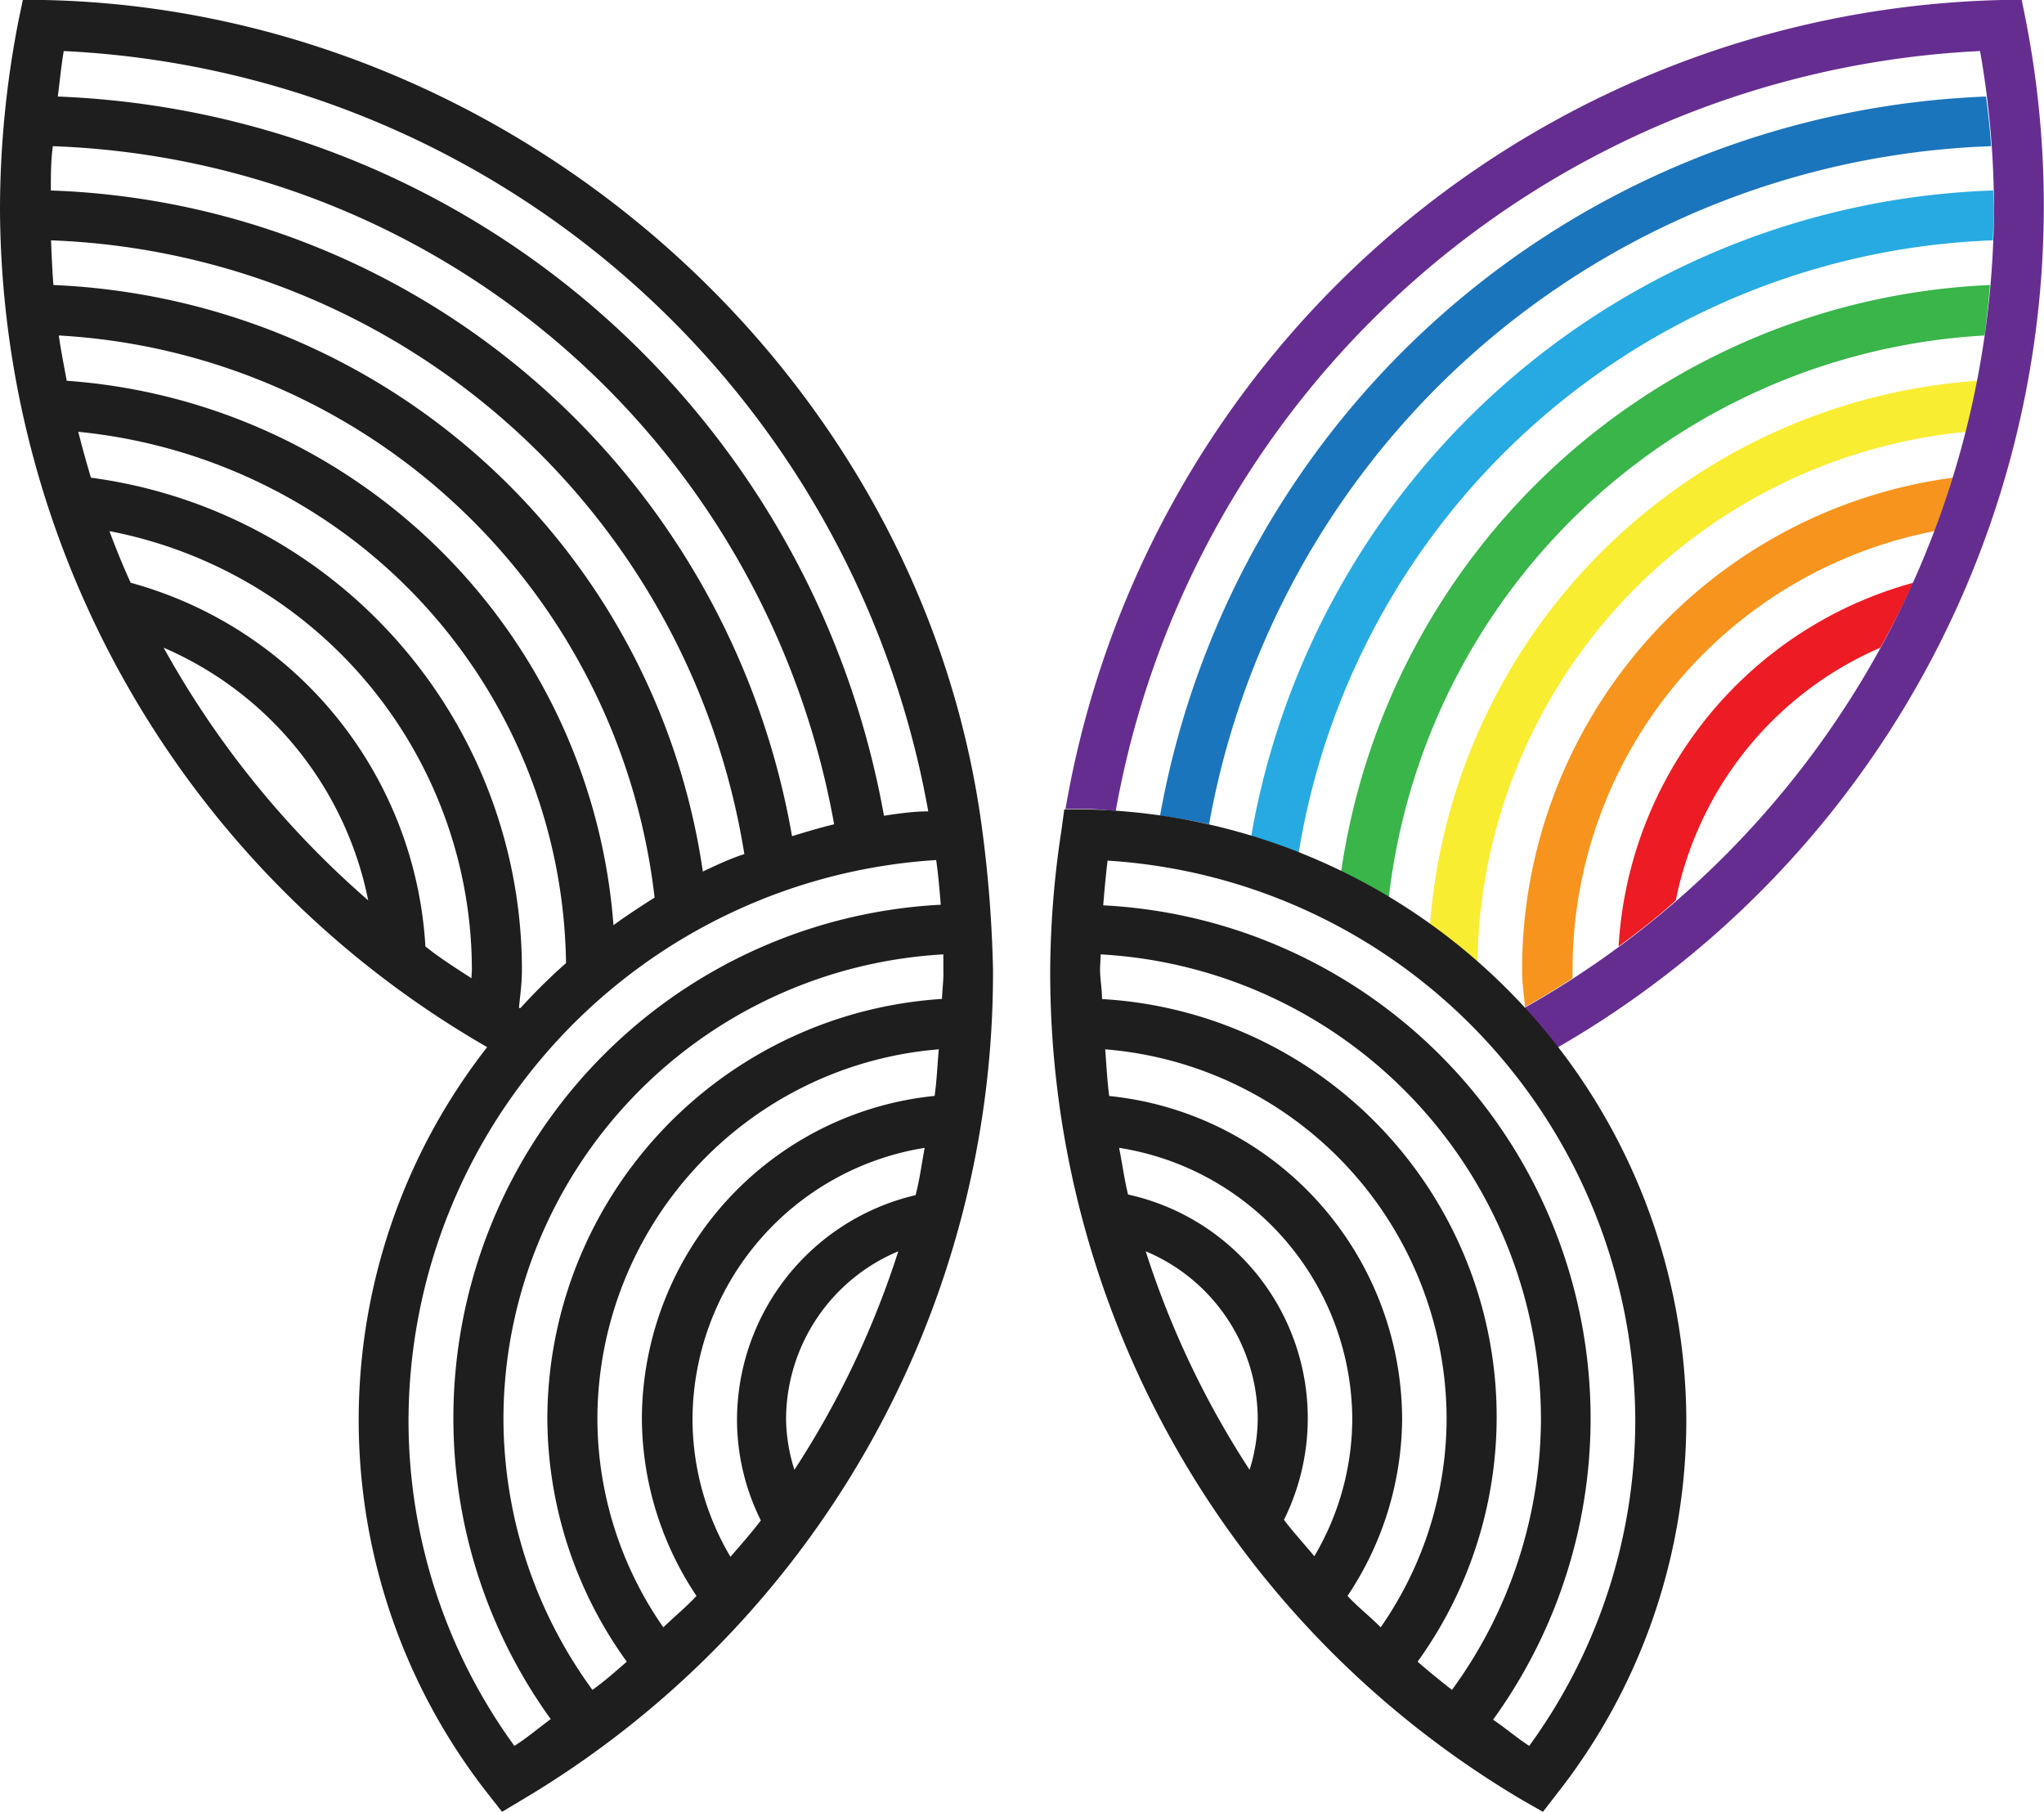
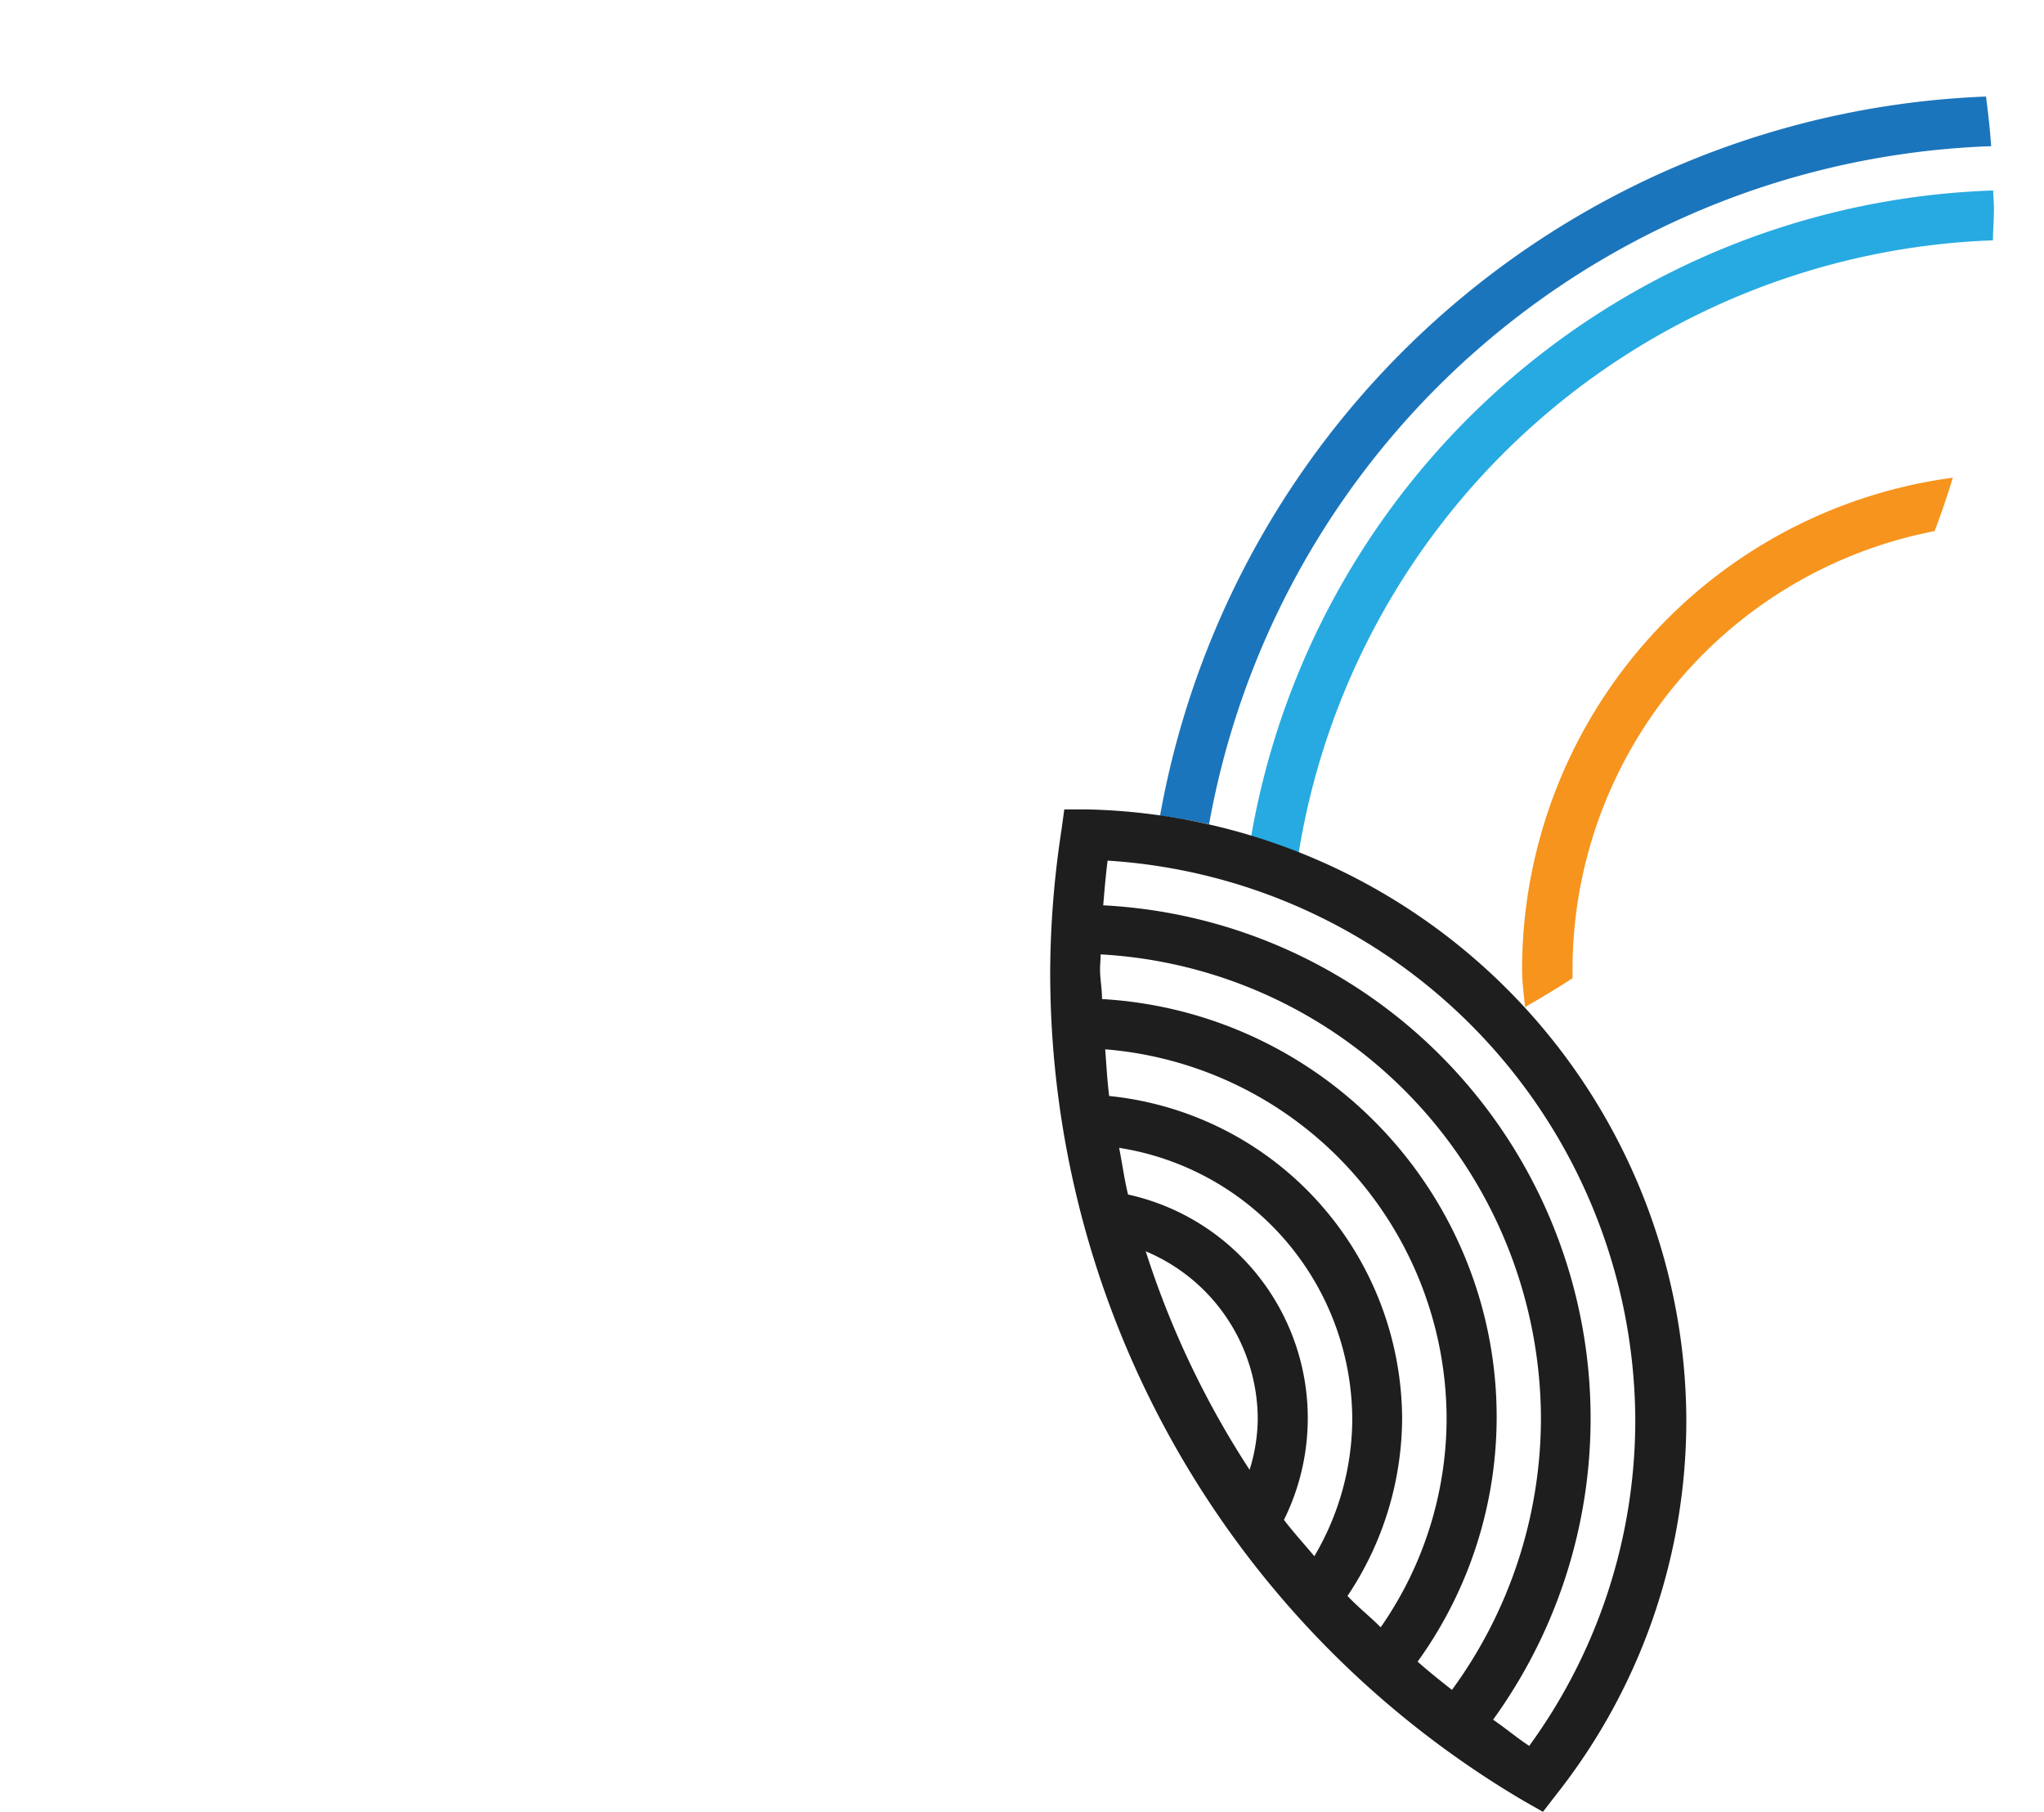
<svg xmlns="http://www.w3.org/2000/svg" viewBox="0 0 102.92 91.22">
  <defs>
    <style>.cls-1{fill:#1e1e1e;}.cls-2{fill:#ed1c24;}.cls-3{fill:#f7941d;}.cls-4{fill:#39b54a;}.cls-5{fill:#1b75bc;}.cls-6{fill:#f9ed32;}.cls-7{fill:#662d91;}.cls-8{fill:#27aae1;}</style>
  </defs>
  <title>logo-side1</title>
  <g id="Layer_2" data-name="Layer 2">
    <g id="Layer_2-2" data-name="Layer 2">
-       <path class="cls-1" d="M49.45,41.73C46.39,18.61,25.7.47,2.2,0L1.15,0,.94,1A49.55,49.55,0,0,0,0,10.55,48.91,48.91,0,0,0,24.53,52.72a30.47,30.47,0,0,0,.06,37.62l.69.88.95-.57A48.4,48.4,0,0,0,50,48.8,63.52,63.52,0,0,0,49.45,41.73Zm-2.71-.88c-.75,0-1.5.11-2.23.22A44,44,0,0,0,2.91,4.86c.1-.76.17-1.53.3-2.29A46.49,46.49,0,0,1,46.74,40.85Zm-20.53,9.9-.08,0c.06-.63.15-1.25.15-1.9A25,25,0,0,0,4.58,24.05c-.23-.76-.44-1.53-.64-2.31A27.24,27.24,0,0,1,28.5,48.49,28.74,28.74,0,0,0,26.21,50.75Zm-2.47-1.5c-.79-.51-1.57-1-2.32-1.6A20.2,20.2,0,0,0,6.58,29.34c-.39-.85-.74-1.72-1.07-2.6A22.51,22.51,0,0,1,23.76,48.8C23.76,49,23.74,49.1,23.74,49.25Zm7.15-2.67A29.73,29.73,0,0,0,3.36,19.17c-.14-.76-.29-1.51-.4-2.28a32,32,0,0,1,30,28.3C32.27,45.63,31.57,46.08,30.89,46.58Zm4.5-2.7A34.53,34.53,0,0,0,2.69,14.35c-.06-.74-.09-1.49-.12-2.25A36.74,36.74,0,0,1,37.48,43C36.77,43.23,36.08,43.55,35.39,43.88Zm4.49-1.78A39.26,39.26,0,0,0,2.56,9.59c0-.75,0-1.49.1-2.23A41.47,41.47,0,0,1,42,41.5C41.3,41.67,40.59,41.88,39.88,42.1ZM8.24,32.61a17.62,17.62,0,0,1,10.3,12.72A46.92,46.92,0,0,1,8.24,32.61ZM25.9,87.9a27.87,27.87,0,0,1-5.33-16.46A28.34,28.34,0,0,1,47.14,43.3c.11.8.17,1.52.23,2.25a25.88,25.88,0,0,0-19.64,41C27.12,87,26.55,87.49,25.9,87.9ZM40,74a8.82,8.82,0,0,1-.42-2.53A9.19,9.19,0,0,1,45.23,63,45.46,45.46,0,0,1,40,74Zm6.11-13.83a11.64,11.64,0,0,0-9,11.3,11.41,11.41,0,0,0,1.2,5.08c-.48.63-1,1.22-1.53,1.83a13.65,13.65,0,0,1-1.91-6.91A13.89,13.89,0,0,1,46.56,57.79C46.41,58.58,46.31,59.37,46.11,60.14Zm1-5A16.39,16.39,0,0,0,32.32,71.44a16.18,16.18,0,0,0,2.75,8.91c-.52.56-1.12,1.05-1.67,1.58a18.44,18.44,0,0,1-3.32-10.49A18.7,18.7,0,0,1,47.27,52.83C47.2,53.61,47.17,54.4,47.06,55.18Zm.37-4.88A21.22,21.22,0,0,0,27.56,71.44a21,21,0,0,0,4,12.22c-.56.49-1.14,1-1.73,1.42a23.21,23.21,0,0,1-4.48-13.64A23.46,23.46,0,0,1,47.5,48.05c0,.25,0,.51,0,.75C47.52,49.3,47.45,49.79,47.43,50.3Z" />
-       <path class="cls-2" d="M94.68,32.61c.59-1.07,1.15-2.15,1.66-3.27A20.19,20.19,0,0,0,81.5,47.65c1-.74,2-1.51,2.88-2.32A17.62,17.62,0,0,1,94.68,32.61Z" />
      <path class="cls-3" d="M97.41,26.74c.34-.88.64-1.78.92-2.69A25,25,0,0,0,76.64,48.8c0,.65.09,1.27.15,1.9.81-.46,1.61-.94,2.39-1.45,0-.15,0-.3,0-.45A22.5,22.5,0,0,1,97.41,26.74Z" />
-       <path class="cls-4" d="M67.53,43.88c.82.4,1.62.84,2.4,1.31a32,32,0,0,1,30-28.3c.11-.84.2-1.69.27-2.54A34.53,34.53,0,0,0,67.53,43.88Z" />
      <path class="cls-5" d="M60.88,41.5A41.48,41.48,0,0,1,100.26,7.36c-.06-.84-.15-1.67-.26-2.5A44,44,0,0,0,58.41,41.07C59.24,41.18,60.07,41.32,60.88,41.5Z" />
-       <path class="cls-6" d="M72,46.57c.83.6,1.62,1.24,2.39,1.92A27.24,27.24,0,0,1,99,21.74c.22-.85.41-1.7.58-2.57A29.73,29.73,0,0,0,72,46.57Z" />
-       <path class="cls-7" d="M102,1l-.2-1-1,0A49,49,0,0,0,53.65,40.73l1.05,0c.5,0,1,.06,1.48.1A46.48,46.48,0,0,1,99.7,2.57a45.77,45.77,0,0,1,.7,8,46.38,46.38,0,0,1-23.69,40.2h0c.58.63,1.13,1.28,1.66,2h0a48.9,48.9,0,0,0,24.54-42.17A48.79,48.79,0,0,0,102,1Z" />
      <path class="cls-8" d="M100.36,9.59A39.26,39.26,0,0,0,63,42.1a25.12,25.12,0,0,1,2.39.85A36.76,36.76,0,0,1,100.35,12.1c0-.51.05-1,.05-1.55C100.4,10.23,100.37,9.91,100.36,9.59Z" />
      <path class="cls-1" d="M52.88,48.8A48.4,48.4,0,0,0,76.69,90.65l1,.57.68-.88a30.37,30.37,0,0,0,6.54-18.9A30.86,30.86,0,0,0,54.7,40.75l-1.11,0-.15,1.09A48.26,48.26,0,0,0,52.88,48.8Zm2.54-.75A23.47,23.47,0,0,1,77.59,71.44a23.21,23.21,0,0,1-4.48,13.64c-.59-.46-1.17-.93-1.73-1.42A21.07,21.07,0,0,0,55.49,50.3c0-.51-.1-1-.1-1.5C55.39,48.56,55.42,48.3,55.42,48.05ZM75.18,86.58a25.87,25.87,0,0,0-19.63-41c.06-.73.12-1.45.22-2.25A28.34,28.34,0,0,1,82.34,71.44,27.86,27.86,0,0,1,77,87.9C76.37,87.49,75.8,87,75.18,86.58Zm-7.33-6.23a16.18,16.18,0,0,0,2.75-8.91A16.4,16.4,0,0,0,55.85,55.18c-.1-.78-.14-1.57-.2-2.35A18.7,18.7,0,0,1,72.84,71.44a18.44,18.44,0,0,1-3.32,10.49C69,81.4,68.37,80.91,67.85,80.35ZM62.92,74a45.46,45.46,0,0,1-5.23-11,9.18,9.18,0,0,1,5.64,8.46A8.81,8.81,0,0,1,62.92,74ZM56.8,60.14c-.19-.77-.29-1.56-.45-2.35A13.89,13.89,0,0,1,68.09,71.44a13.65,13.65,0,0,1-1.91,6.91c-.51-.61-1.05-1.2-1.53-1.83A11.53,11.53,0,0,0,56.8,60.14Z" />
    </g>
  </g>
</svg>